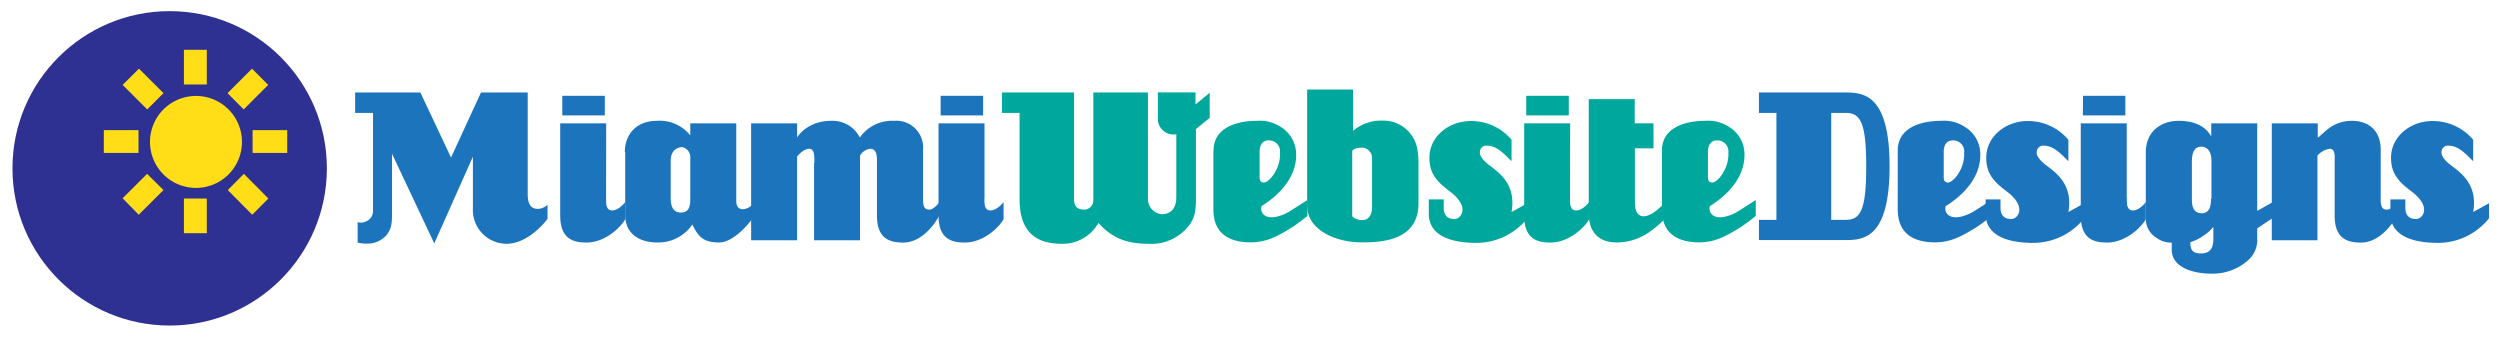
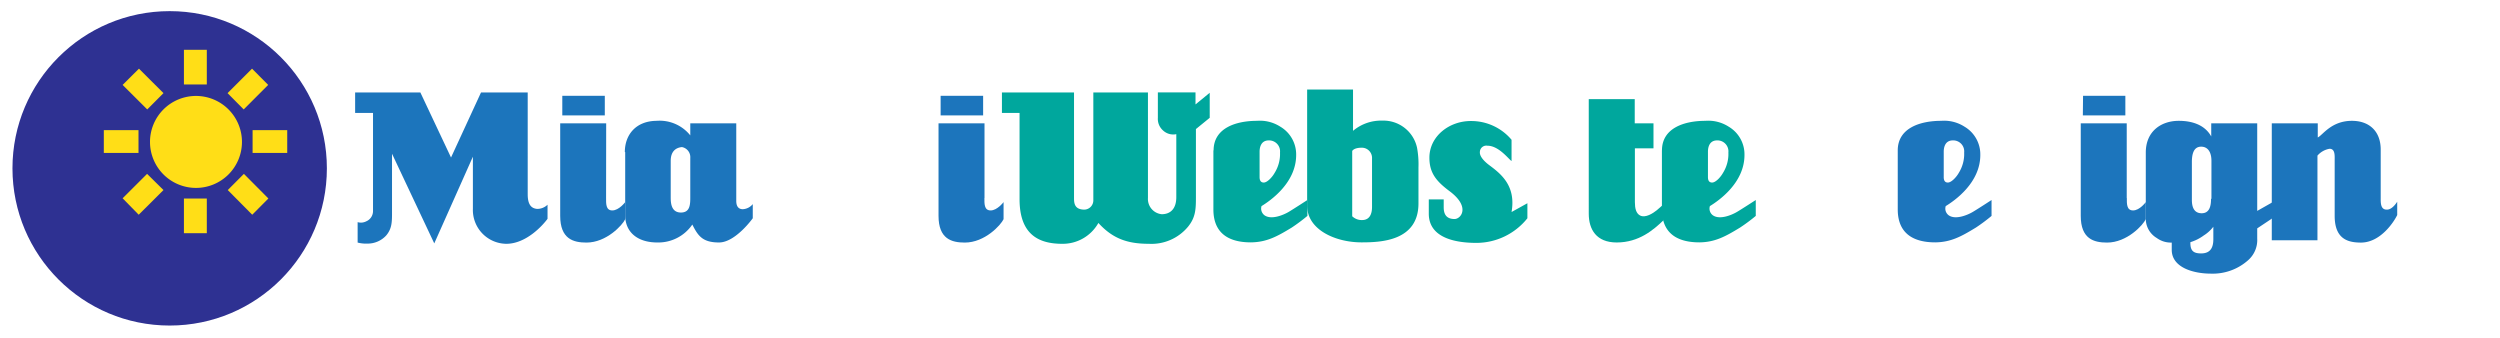
<svg xmlns="http://www.w3.org/2000/svg" id="Layer_1" data-name="Layer 1" viewBox="0 0 489.33 66" width="200" height="27">
  <defs>
    <style>.cls-1{fill:#1c75bc;}.cls-2{fill:#00a79d;}.cls-3{fill:#2e3192;}.cls-4{fill:#ffde17;}</style>
  </defs>
  <title>mwd-logo</title>
  <g id="Layer_1-2" data-name="Layer 1">
    <path class="cls-1" d="M70,43.45a2.26,2.26,0,0,0,1.71-.17,2.17,2.17,0,0,0,1.3-2V22.07h-3.5v-4H82.28l6,12.73,5.87-12.73h9.14V38c0,1.84.57,2.77,1.88,2.86a2.89,2.89,0,0,0,2-.82V42.8c-.86,1.18-4.12,4.89-8.08,4.89a6.62,6.62,0,0,1-6.53-6.85V30.64L85,47.61,76.73,30.06V41.57c0,1.8,0,3.14-1.14,4.49A4.91,4.91,0,0,1,72,47.65a6.74,6.74,0,0,1-2-.2v-4Z" />
    <path class="cls-1" d="M118.63,38.72c0,1.06-.08,2.44,1.22,2.44s2.53-1.63,2.53-1.63v3.34c-.53,1.15-3.67,4.58-7.59,4.58-2.57,0-5.14-.7-5.14-5.23V24.11h9Zm-8.57-20h8.32v3.84h-8.32Z" />
    <path class="cls-1" d="M122.3,29.74c0-3.39,2.16-6.08,6.2-6.12a7.68,7.68,0,0,1,6.61,2.85V24.11h9V39.29c0,.81.25,1.59,1.23,1.63a2.69,2.69,0,0,0,2-1v2.77s-3.38,4.74-6.61,4.74-4.12-1.31-5.22-3.51a8.06,8.06,0,0,1-6.85,3.51c-4,0-6.29-2.12-6.29-5.31V29.74Zm12.81,8.65V30.88a2,2,0,0,0-1.63-2.12c-1.3.12-2.2.94-2.2,2.69v7.18c0,1.11.12,2.94,2,2.94S135.11,39.82,135.11,38.39Z" />
-     <path class="cls-1" d="M159.39,31.86c0-.9.16-2.77-1-2.77s-2.37,1.5-2.37,1.5V47h-9V24.11h9v2.77s1.84-3.26,6.69-3.26a6,6,0,0,1,5.59,3.26,7.71,7.71,0,0,1,6.74-3.26,5.23,5.23,0,0,1,5.63,5.63v9.22c0,1.47,0,2.53,1.22,2.53.94,0,2-1.47,2-1.47v2.53c-.53,1.14-3.18,5.39-7.1,5.39-2.57,0-5.14-.7-5.14-5.23V31.37c0-.9-.08-2.28-1.31-2.28a2.64,2.64,0,0,0-2,1.34V47h-9V31.86Z" />
    <path class="cls-1" d="M192.68,38.72c0,1.06-.08,2.44,1.22,2.44s2.53-1.63,2.53-1.63v3.34c-.53,1.15-3.67,4.58-7.58,4.58-2.58,0-5.15-.7-5.15-5.23V24.11h9V38.72Zm-8.57-20h8.32v3.84h-8.32Z" />
    <path class="cls-2" d="M199.53,22.07h-3.42v-4h14.11V38.8c0,1.1.21,2.12,1.88,2.2A1.81,1.81,0,0,0,214,39.2V18.07h10.69V38.72a3,3,0,0,0,2.69,3.18c1.71,0,2.86-1.06,2.86-3.35V26.23a2.91,2.91,0,0,1-2.61-.74,3,3,0,0,1-1-2.44v-5H234v2.36l2.78-2.28v4.9l-2.7,2.2V38.63c0,2.33-.08,3.92-1.55,5.72a9.29,9.29,0,0,1-7.67,3.34c-4.16,0-7.06-1-9.87-4.08a8,8,0,0,1-7.1,4.08c-4.7,0-8.33-1.92-8.33-8.73V22.07Z" />
    <path class="cls-2" d="M237.54,29.41c0-4.44,4.49-5.79,8.48-5.79a7.37,7.37,0,0,1,4.57,1.14,6.3,6.3,0,0,1,3.11,5.55c0,5.51-5.15,9-6.78,10a1.65,1.65,0,0,0,.57,1.79c1.31.94,3.63,0,4.74-.65.77-.45,3.67-2.33,3.67-2.33v3.11a35,35,0,0,1-3.06,2.28c-2.82,1.71-4.86,2.86-8,2.9-4.81,0-7.34-2.17-7.34-6.45V29.41Zm9,5.22c0,.49.13,1.07.82,1.07s1.67-1.07,2.12-1.88a7,7,0,0,0,1.06-4,2.15,2.15,0,0,0-2.2-2.37c-1.63,0-1.8,1.56-1.8,2.21v5Z" />
    <path class="cls-2" d="M264.83,17.5v8.08a8.52,8.52,0,0,1,5.75-2,6.73,6.73,0,0,1,6.78,5.3,17.87,17.87,0,0,1,.28,3.84v7.06c0,7.38-7.38,7.63-11.14,7.63-5.14,0-10.65-2.49-10.65-7.18V17.5Zm3.72,23V31a2,2,0,0,0-2-2.12c-1.6,0-1.88.65-1.88.65V42.3a2.68,2.68,0,0,0,2,.74C268.42,43,268.55,41.24,268.55,40.47Z" />
    <path class="cls-2" d="M279.64,39h2.94v1.55c0,1.31.49,2.29,2.12,2.29,1.26,0,3.18-2.37-1-5.47-2.57-1.92-3.92-3.55-3.92-6.53,0-4.2,3.88-7.18,8.08-7.18a10.29,10.29,0,0,1,8,3.67v4.16c-.57-.36-2.49-3-4.73-3a1.26,1.26,0,0,0-1.47,1.23c-.08.81.77,1.79,1.88,2.61,2.24,1.67,5.22,4,4.32,9.14l3.1-1.72v2.94a12.77,12.77,0,0,1-10,4.82c-3.38,0-9.3-.66-9.3-5.72V39Z" />
-     <path class="cls-2" d="M307.3,38.72c0,1.06-.08,2.44,1.23,2.44s2.53-1.63,2.53-1.63v3.34c-.53,1.15-3.67,4.58-7.59,4.58-2.57,0-5.14-.7-5.14-5.23V24.11h9Zm-8.57-20h8.33v3.84h-8.33Z" />
    <path class="cls-2" d="M320,39.53c0,1.27.25,2.2,1,2.61,1.06.57,2.57-.45,3.26-1L325.58,40v3.1c-1.92,1.84-4.77,4.33-9.14,4.33-4,0-5.47-2.57-5.47-5.63V19.38h9v4.73h3.67V29H320V39.53Z" />
    <path class="cls-2" d="M325.3,29.41c0-4.44,4.48-5.79,8.48-5.79a7.37,7.37,0,0,1,4.57,1.14,6.29,6.29,0,0,1,3.1,5.55c0,5.51-5.14,9-6.77,10a1.63,1.63,0,0,0,.57,1.79c1.31.94,3.63,0,4.73-.65.78-.45,3.68-2.33,3.68-2.33v3.11a33.59,33.59,0,0,1-3.07,2.28c-2.81,1.71-4.85,2.86-7.95,2.9-4.82,0-7.35-2.17-7.35-6.45V29.41Zm9,5.22c0,.49.12,1.07.82,1.07s1.67-1.07,2.12-1.88a7,7,0,0,0,1.06-4,2.15,2.15,0,0,0-2.2-2.37c-1.64,0-1.8,1.56-1.8,2.21Z" />
-     <path class="cls-1" d="M369.85,32.51c0,14-5,14.45-8.57,14.45h-17V43h3.42V22.07h-3.42v-4h17C364.83,18.07,369.85,18.56,369.85,32.51Zm-8.57-10.44h-2.85V43h2.85c2.86,0,4-1.84,4-10.45S364.14,22.07,361.28,22.07Z" />
    <path class="cls-1" d="M371.45,29.41c0-4.44,4.49-5.79,8.49-5.79a7.38,7.38,0,0,1,4.57,1.14,6.29,6.29,0,0,1,3.1,5.55c0,5.51-5.14,9-6.77,10a1.62,1.62,0,0,0,.57,1.79c1.3.94,3.63,0,4.73-.65.78-.45,3.67-2.33,3.67-2.33v3.11a33.53,33.53,0,0,1-3.06,2.28c-2.81,1.71-4.85,2.86-7.95,2.9-4.82,0-7.35-2.17-7.35-6.45V29.41Zm9,5.22c0,.49.12,1.07.81,1.07s1.68-1.07,2.13-1.88a7,7,0,0,0,1.06-4,2.15,2.15,0,0,0-2.21-2.37c-1.63,0-1.79,1.56-1.79,2.21v5Z" />
-     <path class="cls-1" d="M388.63,39h2.93v1.55c0,1.31.5,2.29,2.13,2.29,1.26,0,3.18-2.37-1-5.47-2.57-1.92-3.92-3.55-3.92-6.53,0-4.2,3.88-7.18,8.08-7.18a10.31,10.31,0,0,1,8,3.67v4.16c-.57-.36-2.49-3-4.74-3a1.26,1.26,0,0,0-1.46,1.23c-.09.81.77,1.79,1.87,2.61,2.25,1.67,5.23,4,4.33,9.14l3.1-1.72v2.94a12.78,12.78,0,0,1-10,4.82c-3.39,0-9.3-.66-9.3-5.72V39Z" />
    <path class="cls-1" d="M416.29,38.72c0,1.06-.08,2.44,1.22,2.44S420,39.53,420,39.53v3.34c-.53,1.15-3.67,4.58-7.58,4.58-2.58,0-5.15-.7-5.15-5.23V24.11h9V38.72Zm-8.57-20H416v3.84h-8.32Z" />
    <path class="cls-1" d="M420,42.63V29.82c0-4.2,3.06-6.2,6.45-6.2,2.73,0,5.14.85,6.36,3.06V24.11h9V41.25l3.18-1.8v3.1l-3.18,2.12v2a5.26,5.26,0,0,1-1.8,4.25,10.41,10.41,0,0,1-7.26,2.61c-3.43,0-7.67-1.19-7.67-4.66V47.45a4.67,4.67,0,0,1-2.94-.9A4.37,4.37,0,0,1,420,42.63Zm10.85,6.94c2,0,2.37-1.43,2.37-2.78V44.35a7,7,0,0,1-1.88,1.71,8.56,8.56,0,0,1-2.61,1.31C428.69,49,429.26,49.57,430.81,49.57Zm2-10.69V31.45c0-1.84-.81-2.81-2.08-2.77s-1.75,1.18-1.75,3v7.42c0,1.31.37,2.61,1.92,2.61S432.77,40.27,432.77,38.88Z" />
    <path class="cls-1" d="M453.66,47h-9V24.11h9v2.77c1-.49,2.65-3.26,6.69-3.26,3.35,0,5.63,2,5.63,5.63v9.3c0,1.06-.08,2.49,1.23,2.45.94,0,1.75-1.14,2-1.55v2.61c-.53,1.14-3.18,5.39-7.1,5.39-2.57,0-5.14-.7-5.14-5.23V31.37c0-.9.12-2.28-1-2.28a4,4,0,0,0-2.37,1.34V47Z" />
-     <path class="cls-1" d="M467.86,39h2.94v1.55c0,1.31.49,2.29,2.12,2.29,1.26,0,3.18-2.37-1-5.47-2.57-1.92-3.92-3.55-3.92-6.53,0-4.2,3.88-7.18,8.08-7.18a10.31,10.31,0,0,1,8,3.67v4.16c-.57-.36-2.49-3-4.73-3a1.26,1.26,0,0,0-1.47,1.23c-.08.81.77,1.79,1.87,2.61,2.25,1.67,5.23,4,4.33,9.14l3.1-1.72v2.94a12.77,12.77,0,0,1-10,4.82c-3.39,0-9.3-.66-9.3-5.72V39Z" />
  </g>
  <g id="sun">
    <circle class="cls-3" cx="33.21" cy="32.92" r="30.77" />
    <path class="cls-4" d="M36,16.5h4.48V9.72H36Zm8.54,1.7,3.16,3.19,4.79-4.8-3.16-3.18ZM24,16.59l4.82,4.8L32,18.2l-4.8-4.79Zm5.36,11.16a9,9,0,0,0,9,9h0a9,9,0,0,0,9-9h0a9,9,0,0,0-9-9h0a9,9,0,0,0-9,9M49.44,29.9h6.78V25.44H49.44Zm-29.12,0h6.79V25.44H20.32Zm24.26,7.27L49.37,42l3.16-3.18L47.74,34ZM24,38.78,27.15,42,32,37.17,28.79,34ZM36,45.62h4.48V38.83H36Z" />
  </g>
</svg>